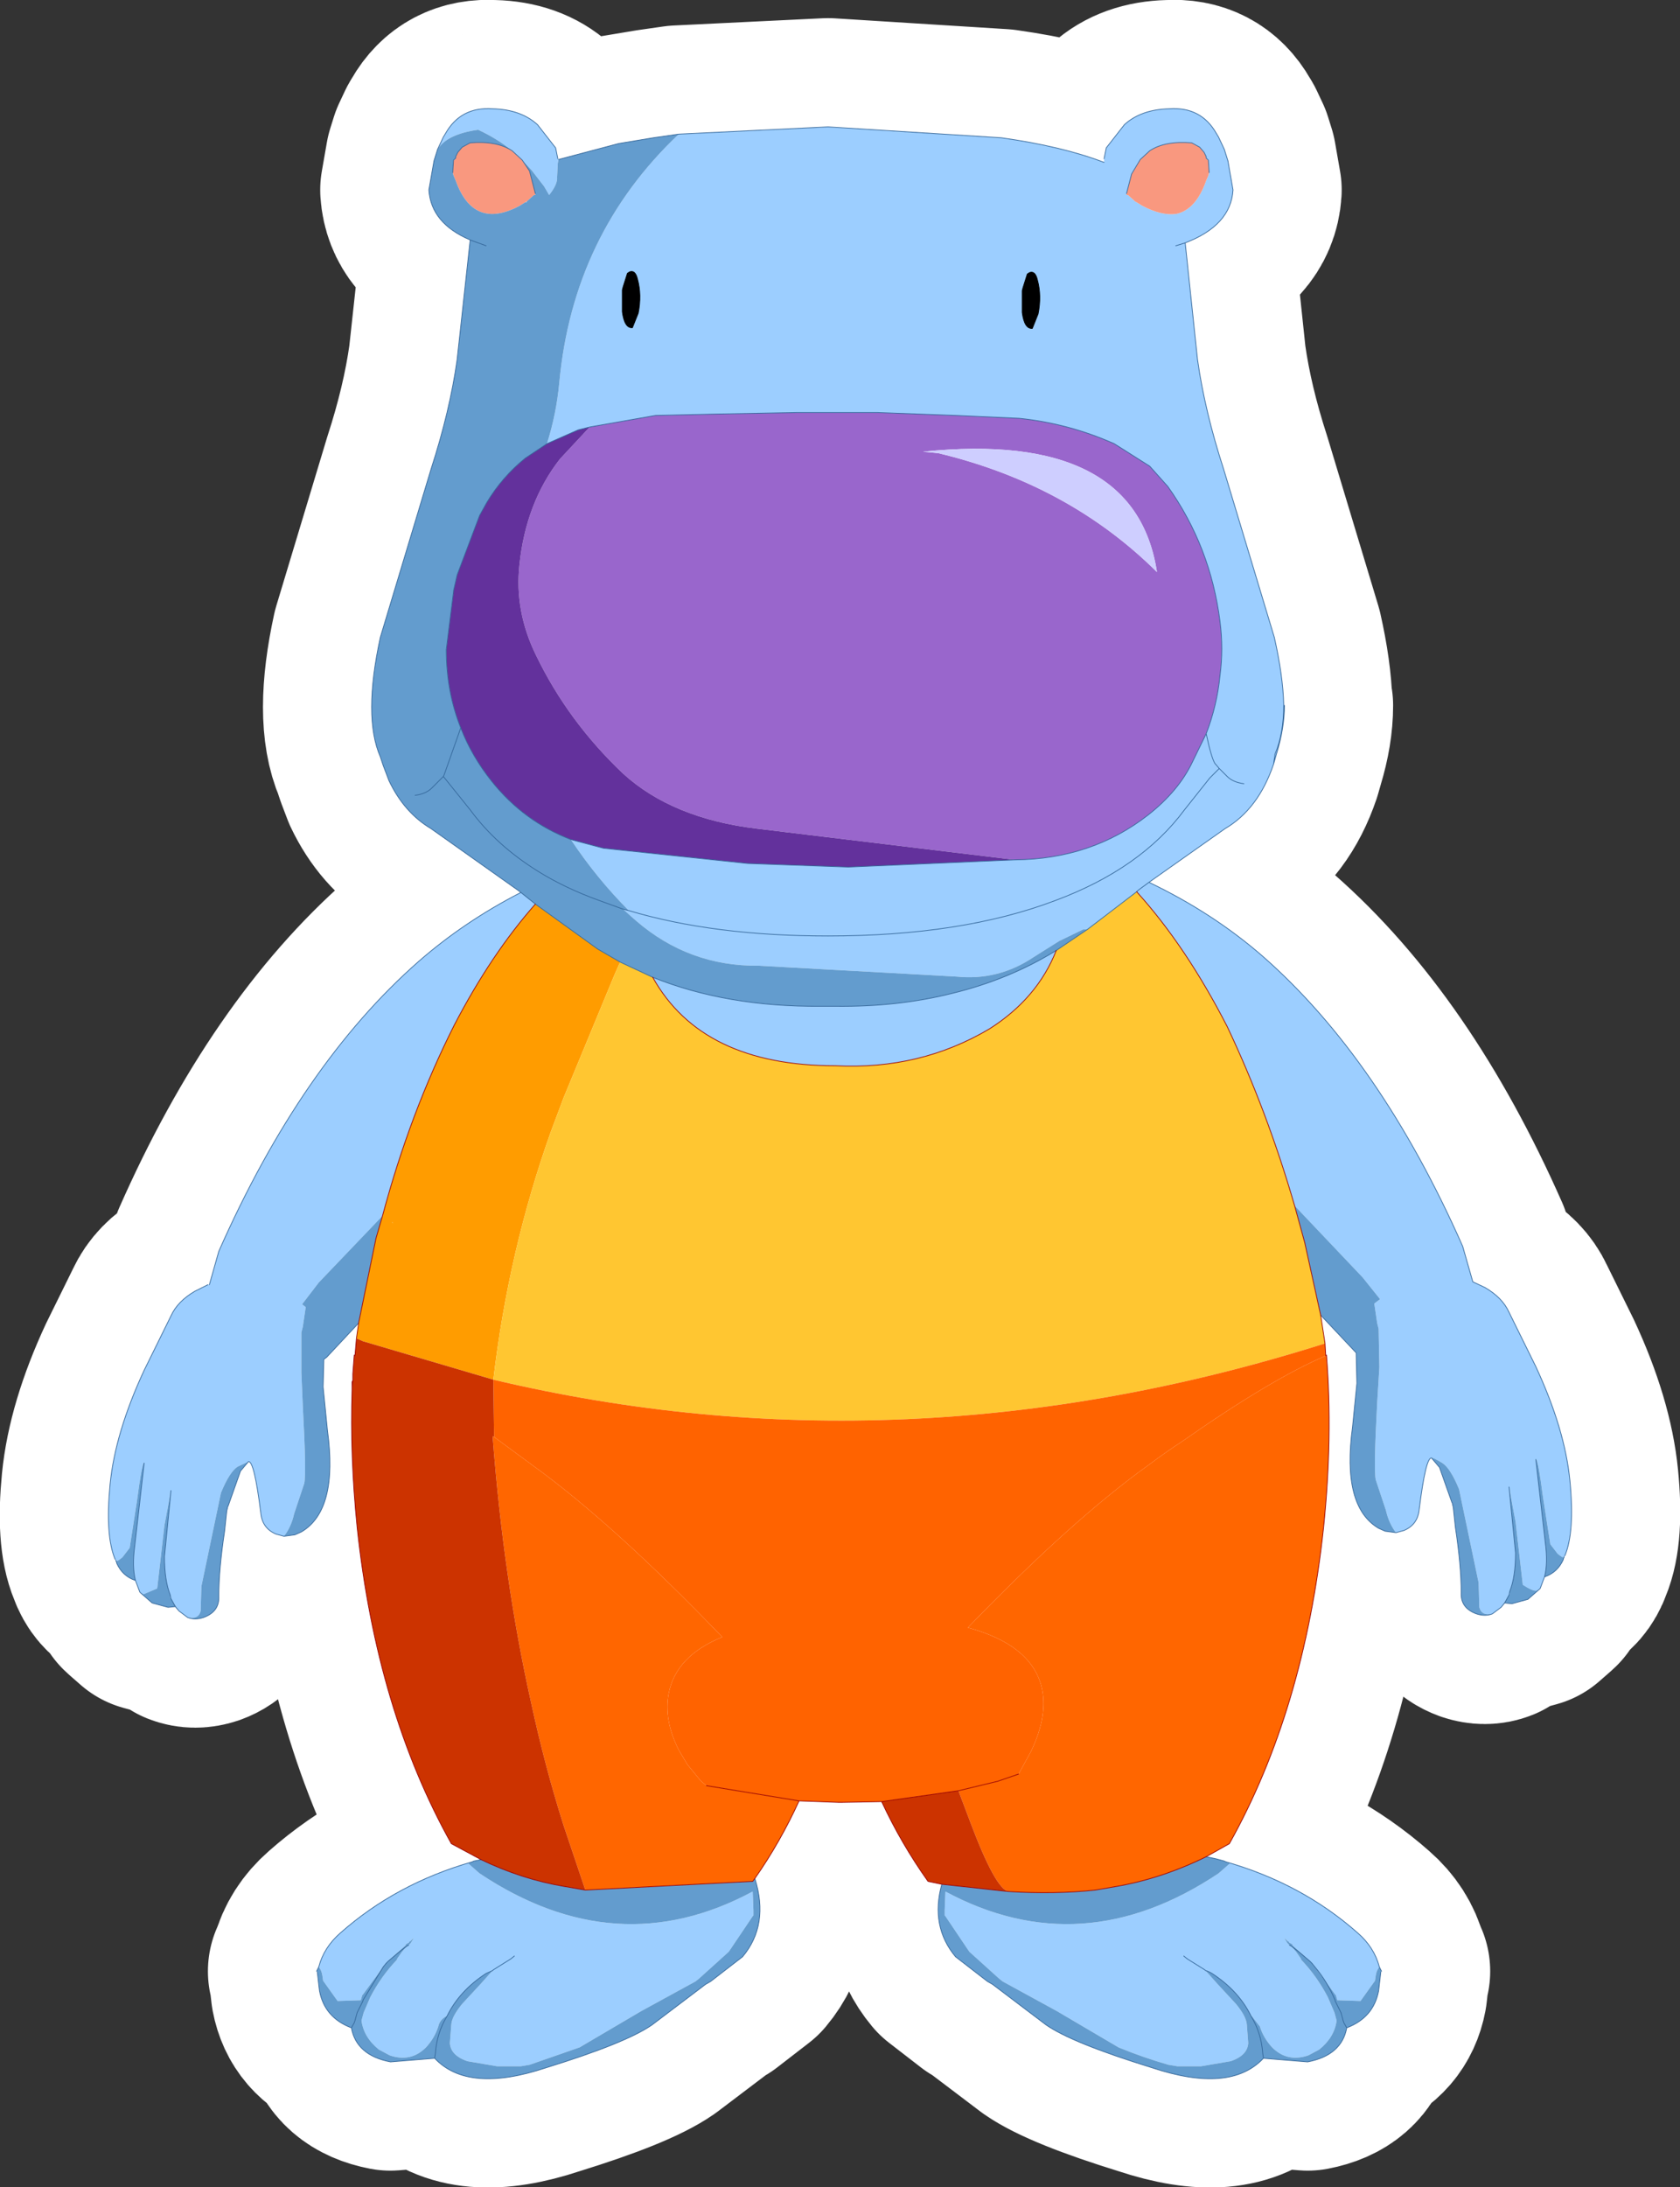
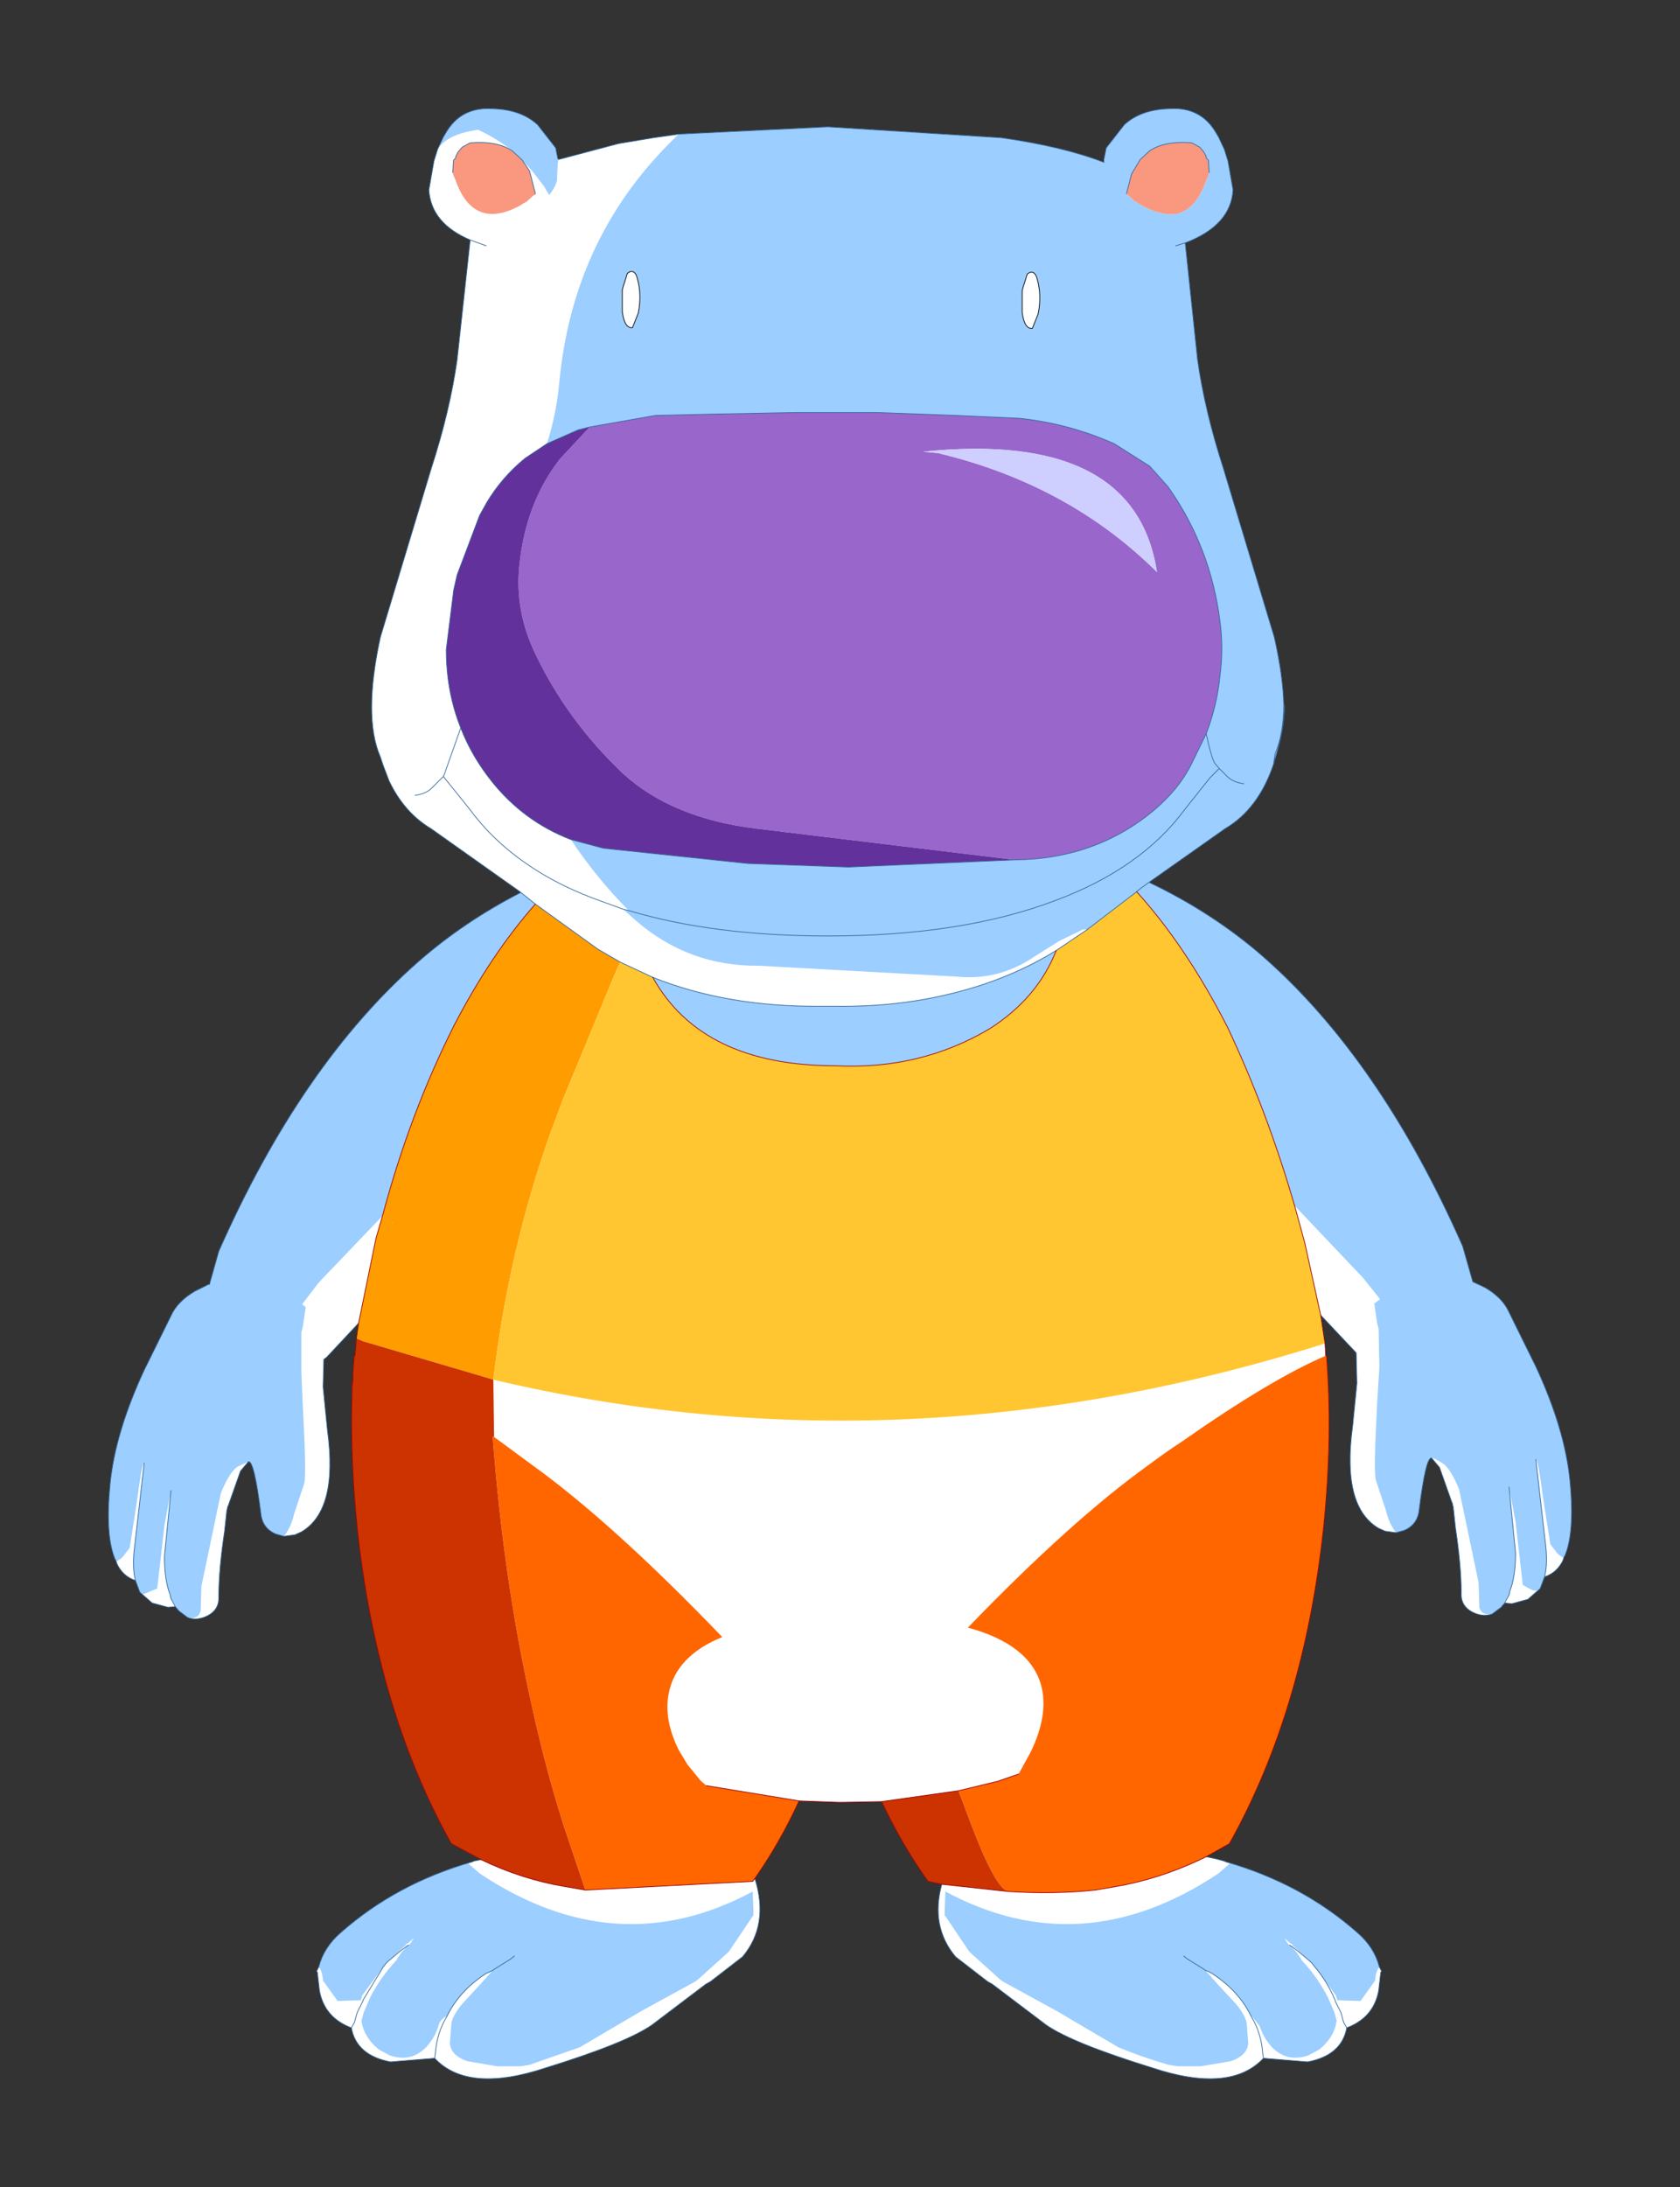
<svg xmlns="http://www.w3.org/2000/svg" height="150.85px" width="115.95px">
  <rect width="100%" height="100%" fill="#333333" stroke="none" />
  <g transform="matrix(1.0, 0.0, 0.0, 1.0, 57.95, 75.4)">
    <path d="M18.25 -64.45 L18.4 -65.2 19.65 -66.8 Q20.8 -67.85 22.75 -67.9 24.95 -68.05 26.0 -66.2 L26.15 -65.95 26.55 -65.1 26.8 -64.3 27.15 -62.3 Q27.0 -59.85 23.85 -58.65 L24.7 -50.6 Q25.2 -47.05 26.5 -43.05 L30.0 -31.45 Q30.6 -28.8 30.65 -26.8 L30.7 -26.75 Q30.7 -25.2 30.15 -23.4 L29.95 -22.7 Q28.9 -19.6 26.6 -18.25 L21.35 -14.55 Q25.75 -12.45 29.2 -9.45 37.3 -2.35 43.0 10.55 L43.7 13.0 44.55 13.4 Q45.75 14.1 46.2 15.1 L48.05 18.85 Q50.05 23.15 50.4 26.7 50.75 30.25 50.05 31.9 L50.0 31.95 50.0 32.0 49.95 32.1 49.95 32.15 Q49.55 33.05 48.65 33.35 L48.35 34.15 48.3 34.2 47.5 34.9 46.4 35.2 45.9 35.15 45.65 35.45 45.05 35.9 Q44.55 36.1 43.95 35.9 42.85 35.5 42.9 34.45 42.9 32.6 42.5 29.95 L42.35 28.55 42.3 28.35 42.3 28.3 42.25 28.2 41.4 25.8 40.85 25.15 Q40.45 25.1 40.0 28.7 39.9 29.75 38.95 30.15 L38.4 30.3 37.65 30.2 37.2 30.0 Q34.65 28.5 35.4 23.0 L35.7 20.0 35.65 17.9 33.2 15.3 33.5 17.25 33.55 18.1 33.6 18.05 Q34.05 23.65 33.4 29.95 32.05 42.55 26.9 51.75 L25.3 52.65 26.0 52.8 26.55 52.95 26.65 53.0 Q31.9 54.5 35.75 57.9 36.9 58.9 37.25 60.25 L37.4 60.55 37.35 60.6 37.2 61.9 Q36.85 63.75 35.0 64.45 34.65 66.35 32.3 66.8 L29.25 66.55 Q26.95 69.0 21.55 67.2 16.05 65.5 14.25 64.25 L10.55 61.45 10.2 61.25 8.0 59.55 Q6.25 57.45 7.05 54.55 L6.1 54.35 Q4.25 51.75 2.9 48.85 L0.2 48.9 -0.1 48.9 -2.8 48.8 Q-4.1 51.65 -5.85 54.15 -4.85 57.35 -6.7 59.55 L-8.9 61.25 -9.25 61.45 -12.95 64.25 Q-14.75 65.5 -20.25 67.2 -25.65 69.0 -27.95 66.55 L-31.0 66.8 Q-33.35 66.35 -33.7 64.45 -35.55 63.75 -35.9 61.9 L-36.05 60.6 -36.1 60.55 -35.95 60.25 Q-35.6 58.9 -34.45 57.9 -30.6 54.5 -25.35 53.0 L-25.25 52.95 -24.75 52.85 -26.8 51.75 Q-31.95 42.55 -33.3 29.95 -33.8 25.0 -33.65 20.45 L-33.65 20.25 -33.65 19.9 -33.6 19.8 -33.6 19.45 -33.6 19.35 -33.5 18.05 -33.45 18.1 -33.35 16.9 -33.2 15.85 -35.4 18.2 -35.6 18.35 -35.65 20.25 -35.35 23.25 Q-34.6 28.75 -37.15 30.25 L-37.6 30.45 -38.35 30.55 -38.9 30.4 Q-39.85 30.0 -39.95 28.95 -40.4 25.35 -40.8 25.4 L-41.35 26.05 -42.2 28.45 -42.25 28.55 -42.25 28.6 -42.3 28.8 -42.45 30.2 Q-42.85 32.85 -42.85 34.7 -42.8 35.75 -43.9 36.15 -44.5 36.35 -45.0 36.15 L-45.6 35.7 -45.85 35.4 -46.35 35.45 -47.45 35.15 -48.25 34.45 -48.3 34.4 -48.6 33.6 Q-49.5 33.3 -49.9 32.4 L-49.9 32.35 -49.95 32.25 -49.95 32.2 -50.0 32.15 Q-50.7 30.5 -50.35 26.95 -50.0 23.4 -48.0 19.1 L-46.15 15.35 Q-45.7 14.35 -44.5 13.65 L-43.6 13.2 -43.5 13.2 -42.85 10.9 Q-37.15 -2.0 -29.05 -9.1 -25.9 -11.85 -22.0 -13.85 L-22.2 -14.0 -28.2 -18.25 Q-30.05 -19.35 -31.1 -21.55 L-31.5 -22.6 -31.7 -23.2 Q-32.9 -25.95 -31.7 -31.45 L-28.2 -43.05 Q-26.9 -47.05 -26.4 -50.6 L-25.5 -58.85 Q-28.2 -60.0 -28.35 -62.3 L-28.0 -64.3 -27.75 -65.1 -27.35 -65.95 -27.2 -66.2 Q-26.15 -68.05 -23.95 -67.9 -22.0 -67.85 -20.85 -66.8 L-19.6 -65.2 -19.45 -64.45 -19.4 -64.4 -15.25 -65.5 -12.85 -65.9 -11.1 -66.15 -0.8 -66.65 11.15 -65.9 Q15.4 -65.3 18.25 -64.2 L18.25 -64.45 M-29.85 58.8 L-30.25 59.1 -30.5 59.3 -31.15 59.85 -31.3 60.0 -31.5 60.25 -32.9 62.55 -32.9 62.6 -33.3 63.4 -33.45 63.95 -33.5 64.1 -33.7 64.45 -33.5 64.1 -33.45 63.95 -33.3 63.4 -32.9 62.6 -32.9 62.55 -31.5 60.25 -31.3 60.0 -31.15 59.85 -30.5 59.3 -30.25 59.1 -29.85 58.8 M-27.95 66.55 L-27.9 66.2 Q-27.8 64.8 -27.1 63.65 -26.25 61.9 -24.4 60.7 L-23.95 60.5 -23.9 60.45 -22.7 59.7 -22.45 59.5 -22.7 59.7 -23.9 60.45 -23.95 60.5 -24.4 60.7 Q-26.25 61.9 -27.1 63.65 -27.8 64.8 -27.9 66.2 L-27.95 66.55 M-24.75 52.85 Q-21.95 54.2 -19.0 54.7 L-17.55 54.95 -6.0 54.35 -5.85 54.15 -6.0 54.35 -17.55 54.95 -19.0 54.7 Q-21.95 54.2 -24.75 52.85 M-46.15 27.4 L-46.6 31.95 Q-46.6 33.6 -46.2 34.6 L-46.15 34.85 -45.85 35.4 -46.15 34.85 -46.2 34.6 Q-46.6 33.6 -46.6 31.95 L-46.15 27.4 M-48.0 25.5 L-48.65 31.2 Q-48.85 32.65 -48.6 33.6 -48.85 32.65 -48.65 31.2 L-48.0 25.5 M-2.8 48.8 L-9.2 47.75 -2.8 48.8 M-33.6 19.8 L-33.65 20.25 -33.6 19.8 M-21.0 -13.05 Q-24.05 -9.6 -26.6 -4.7 -29.65 1.35 -31.55 8.45 L-32.0 10.0 -33.2 15.85 -32.0 10.0 -31.55 8.45 Q-29.65 1.35 -26.6 -4.7 -24.05 -9.6 -21.0 -13.05 L-22.0 -13.85 -21.0 -13.05 -16.7 -9.95 -15.15 -9.05 -12.9 -8.0 -15.15 -9.05 -16.7 -9.95 -21.0 -13.05 M-13.95 -56.15 Q-14.1 -56.8 -14.5 -56.65 L-14.65 -56.55 -14.95 -55.6 -15.0 -55.4 -15.0 -55.35 -15.0 -53.9 Q-14.85 -52.75 -14.3 -52.8 L-13.9 -53.8 Q-13.65 -55.05 -13.95 -56.15 -13.65 -55.05 -13.9 -53.8 L-14.3 -52.8 Q-14.85 -52.75 -15.0 -53.9 L-15.0 -55.35 -15.0 -55.4 -14.95 -55.6 -14.65 -56.55 -14.5 -56.65 Q-14.1 -56.8 -13.95 -56.15 M-24.4 -58.45 L-25.5 -58.85 -24.4 -58.45 M-26.7 -63.55 L-26.65 -64.35 -26.5 -64.5 -26.5 -64.6 -26.35 -64.9 -26.05 -65.25 -25.5 -65.55 Q-23.65 -65.7 -22.6 -65.0 L-21.95 -64.4 -21.9 -64.35 -21.4 -63.6 -21.0 -62.05 -21.4 -63.6 -21.9 -64.35 -21.95 -64.4 -22.6 -65.0 Q-23.65 -65.7 -25.5 -65.55 L-26.05 -65.25 -26.35 -64.9 -26.5 -64.6 -26.5 -64.5 -26.65 -64.35 -26.7 -63.55 M25.3 52.65 Q22.25 54.15 19.1 54.7 L17.65 54.95 Q14.85 55.25 11.65 55.05 L7.05 54.55 11.65 55.05 Q14.85 55.25 17.65 54.95 L19.1 54.7 Q22.25 54.15 25.3 52.65 M23.75 59.5 L24.0 59.7 25.2 60.45 25.25 60.5 Q25.45 60.55 25.7 60.7 27.55 61.9 28.4 63.65 29.1 64.8 29.2 66.2 L29.25 66.55 29.2 66.2 Q29.1 64.8 28.4 63.65 27.55 61.9 25.7 60.7 25.45 60.55 25.25 60.5 L25.2 60.45 24.0 59.7 23.75 59.5 M31.15 58.8 L31.55 59.1 31.8 59.3 32.45 59.85 32.6 60.0 32.8 60.25 Q33.65 61.25 34.2 62.55 L34.2 62.6 34.6 63.4 34.75 63.95 34.8 64.1 35.0 64.45 34.8 64.1 34.75 63.95 34.6 63.4 34.2 62.6 34.2 62.55 Q33.65 61.25 32.8 60.25 L32.6 60.0 32.45 59.85 31.8 59.3 31.55 59.1 31.15 58.8 M2.9 48.85 L8.2 48.1 10.9 47.45 12.35 46.95 10.9 47.45 8.2 48.1 2.9 48.85 M46.2 27.15 L46.65 31.7 Q46.65 33.35 46.25 34.35 L46.2 34.6 45.9 35.15 46.2 34.6 46.25 34.35 Q46.65 33.35 46.65 31.7 L46.2 27.15 M48.05 25.25 L48.7 30.95 Q48.9 32.4 48.65 33.35 48.9 32.4 48.7 30.95 L48.05 25.25 M33.2 15.3 L32.1 10.3 31.4 7.75 Q29.5 1.2 26.75 -4.6 23.9 -10.15 20.5 -13.9 L17.1 -11.3 15.1 -9.95 14.95 -9.85 Q13.65 -6.55 10.35 -4.45 5.55 -1.6 -0.3 -1.9 -9.5 -1.9 -12.9 -8.0 -7.8 -5.95 -1.3 -6.0 L-0.8 -6.0 -0.3 -6.0 Q4.05 -5.95 7.8 -6.9 11.7 -7.85 14.95 -9.85 11.7 -7.85 7.8 -6.9 4.05 -5.95 -0.3 -6.0 L-0.8 -6.0 -1.3 -6.0 Q-7.8 -5.95 -12.9 -8.0 -9.5 -1.9 -0.3 -1.9 5.55 -1.6 10.35 -4.45 13.65 -6.55 14.95 -9.85 L15.1 -9.95 17.1 -11.3 20.5 -13.9 20.6 -14.0 21.35 -14.55 20.6 -14.0 20.5 -13.9 Q23.9 -10.15 26.75 -4.6 29.5 1.2 31.4 7.75 L32.1 10.3 33.2 15.3 M26.2 -22.4 L25.55 -21.75 23.8 -19.55 Q20.8 -15.5 14.9 -13.3 8.45 -10.85 -0.8 -10.85 -8.7 -10.85 -14.55 -12.6 L-14.95 -12.7 -16.6 -13.3 Q-18.95 -14.15 -20.8 -15.3 -23.7 -17.1 -25.5 -19.55 L-27.35 -21.85 -28.15 -21.05 Q-28.55 -20.65 -29.3 -20.55 -28.55 -20.65 -28.15 -21.05 L-27.35 -21.85 -27.3 -21.95 -26.15 -25.2 Q-27.15 -27.7 -27.15 -30.6 L-26.65 -34.6 -26.65 -34.65 -26.4 -35.75 -24.85 -39.85 -24.35 -40.75 Q-23.3 -42.5 -21.7 -43.8 L-20.2 -44.8 -18.05 -45.75 -17.25 -45.95 -12.7 -46.75 -8.3 -46.85 -2.95 -46.95 2.6 -46.95 8.0 -46.75 12.4 -46.55 Q15.8 -46.2 18.95 -44.8 L21.4 -43.25 22.65 -41.85 Q25.6 -37.7 26.25 -32.55 26.5 -30.65 26.25 -28.8 26.05 -26.75 25.3 -24.8 25.65 -23.15 25.9 -22.75 L26.2 -22.4 26.75 -21.85 Q27.15 -21.45 27.9 -21.35 27.15 -21.45 26.75 -21.85 L26.2 -22.4 25.9 -22.75 Q25.65 -23.15 25.3 -24.8 26.05 -26.75 26.25 -28.8 26.5 -30.65 26.25 -32.55 25.6 -37.7 22.65 -41.85 L21.4 -43.25 18.95 -44.8 Q15.8 -46.2 12.4 -46.55 L8.0 -46.75 2.6 -46.95 -2.95 -46.95 -8.3 -46.85 -12.7 -46.75 -17.25 -45.95 -18.05 -45.75 -20.2 -44.8 -21.7 -43.8 Q-23.3 -42.5 -24.35 -40.75 L-24.85 -39.85 -26.4 -35.75 -26.65 -34.65 -26.65 -34.6 -27.15 -30.6 Q-27.15 -27.7 -26.15 -25.2 L-27.3 -21.95 -27.35 -21.85 -25.5 -19.55 Q-23.7 -17.1 -20.8 -15.3 -18.95 -14.15 -16.6 -13.3 L-14.95 -12.7 -14.55 -12.6 Q-8.7 -10.85 -0.8 -10.85 8.45 -10.85 14.9 -13.3 20.8 -15.5 23.8 -19.55 L25.55 -21.75 26.2 -22.4 M29.95 -22.7 L30.05 -23.4 Q30.65 -24.8 30.65 -26.8 30.65 -24.8 30.05 -23.4 L29.95 -22.7 M-26.15 -25.2 Q-25.4 -23.25 -24.0 -21.5 -21.8 -18.75 -18.55 -17.5 L-16.3 -16.9 -6.35 -15.85 0.6 -15.6 12.1 -16.1 Q17.4 -16.15 21.3 -19.2 23.4 -20.85 24.35 -22.85 L25.3 -24.8 24.35 -22.85 Q23.4 -20.85 21.3 -19.2 17.4 -16.15 12.1 -16.1 L0.6 -15.6 -6.35 -15.85 -16.3 -16.9 -18.55 -17.5 Q-21.8 -18.75 -24.0 -21.5 -25.4 -23.25 -26.15 -25.2 M23.2 -58.45 L23.85 -58.65 23.2 -58.45 M13.1 -56.6 L12.95 -56.5 12.65 -55.55 12.6 -55.35 12.6 -55.3 12.6 -53.85 Q12.75 -52.7 13.3 -52.75 L13.7 -53.75 Q13.95 -55.0 13.65 -56.1 13.5 -56.75 13.1 -56.6 13.5 -56.75 13.65 -56.1 13.95 -55.0 13.7 -53.75 L13.3 -52.75 Q12.75 -52.7 12.6 -53.85 L12.6 -55.3 12.6 -55.35 12.65 -55.55 12.95 -56.5 13.1 -56.6 M19.8 -62.05 L20.15 -63.4 20.75 -64.4 21.4 -65.0 Q22.45 -65.7 24.3 -65.55 L24.85 -65.25 25.15 -64.9 25.3 -64.6 25.3 -64.5 25.45 -64.35 25.5 -63.55 25.45 -64.35 25.3 -64.5 25.3 -64.6 25.15 -64.9 24.85 -65.25 24.3 -65.55 Q22.45 -65.7 21.4 -65.0 L20.75 -64.4 20.15 -63.4 19.8 -62.05" fill="#ffffff" fill-rule="evenodd" stroke="none" />
-     <path d="M18.25 -64.45 L18.4 -65.2 19.65 -66.8 Q20.8 -67.85 22.75 -67.9 24.95 -68.05 26.0 -66.2 L26.15 -65.95 26.55 -65.1 26.8 -64.3 27.15 -62.3 Q27.0 -59.85 23.85 -58.65 L24.7 -50.6 Q25.2 -47.05 26.5 -43.05 L30.0 -31.45 Q30.6 -28.8 30.65 -26.8 30.65 -24.8 30.05 -23.4 L29.95 -22.7 Q28.9 -19.6 26.6 -18.25 L21.35 -14.55 Q25.75 -12.45 29.2 -9.45 37.3 -2.35 43.0 10.55 L43.7 13.0 44.55 13.4 Q45.75 14.1 46.2 15.1 L48.05 18.85 Q50.05 23.15 50.4 26.7 50.75 30.25 50.05 31.9 M30.7 -26.75 Q30.7 -25.2 30.15 -23.4 L29.95 -22.7 M50.0 31.95 L50.0 32.0 49.95 32.1 49.95 32.15 Q49.55 33.05 48.65 33.35 L48.35 34.15 48.3 34.2 47.5 34.9 46.4 35.2 45.9 35.15 45.65 35.45 45.05 35.9 Q44.55 36.1 43.95 35.9 42.85 35.5 42.9 34.45 42.9 32.6 42.5 29.95 L42.35 28.55 42.3 28.35 42.3 28.3 42.25 28.2 41.4 25.8 40.85 25.15 Q40.45 25.1 40.0 28.7 39.9 29.75 38.95 30.15 L38.4 30.3 37.65 30.2 37.2 30.0 Q34.65 28.5 35.4 23.0 L35.7 20.0 35.65 17.9 33.2 15.3 33.5 17.25 33.55 18.1 M33.6 18.05 Q34.05 23.65 33.4 29.95 32.05 42.55 26.9 51.75 L25.3 52.65 26.0 52.8 26.55 52.95 26.65 53.0 Q31.9 54.5 35.75 57.9 36.9 58.9 37.25 60.25 L37.4 60.55 M37.35 60.6 L37.2 61.9 Q36.85 63.75 35.0 64.45 34.65 66.35 32.3 66.8 L29.25 66.55 Q26.95 69.0 21.55 67.2 16.05 65.5 14.25 64.25 L10.55 61.45 10.2 61.25 8.0 59.55 Q6.25 57.45 7.05 54.55 L6.1 54.35 Q4.25 51.75 2.9 48.85 L0.2 48.9 -0.1 48.9 -2.8 48.8 Q-4.1 51.65 -5.85 54.15 -4.85 57.35 -6.7 59.55 L-8.9 61.25 -9.25 61.45 -12.95 64.25 Q-14.75 65.5 -20.25 67.2 -25.65 69.0 -27.95 66.55 L-31.0 66.8 Q-33.35 66.35 -33.7 64.45 -35.55 63.75 -35.9 61.9 L-36.05 60.6 M-36.1 60.55 L-35.95 60.25 Q-35.6 58.9 -34.45 57.9 -30.6 54.5 -25.35 53.0 L-25.25 52.95 -24.75 52.85 -26.8 51.75 Q-31.95 42.55 -33.3 29.95 -33.8 25.0 -33.65 20.45 L-33.65 20.25 -33.65 19.9 -33.6 19.8 -33.6 19.45 -33.6 19.35 -33.5 18.05 M-33.45 18.1 L-33.35 16.9 -33.2 15.85 -35.4 18.2 -35.6 18.35 -35.65 20.25 -35.35 23.25 Q-34.6 28.75 -37.15 30.25 L-37.6 30.45 -38.35 30.55 -38.9 30.4 Q-39.85 30.0 -39.95 28.95 -40.4 25.35 -40.8 25.4 L-41.35 26.05 -42.2 28.45 -42.25 28.55 -42.25 28.6 -42.3 28.8 -42.45 30.2 Q-42.85 32.85 -42.85 34.7 -42.8 35.75 -43.9 36.15 -44.5 36.35 -45.0 36.15 L-45.6 35.7 -45.85 35.4 -46.35 35.45 -47.45 35.15 -48.25 34.45 -48.3 34.4 -48.6 33.6 Q-49.5 33.3 -49.9 32.4 L-49.9 32.35 -49.95 32.25 -49.95 32.2 M-50.0 32.15 Q-50.7 30.5 -50.35 26.95 -50.0 23.4 -48.0 19.1 L-46.15 15.35 Q-45.7 14.35 -44.5 13.65 L-43.6 13.2 M-43.5 13.2 L-42.85 10.9 Q-37.15 -2.0 -29.05 -9.1 -25.9 -11.85 -22.0 -13.85 L-22.2 -14.0 -28.2 -18.25 Q-30.05 -19.35 -31.1 -21.55 L-31.5 -22.6 -31.7 -23.2 Q-32.9 -25.95 -31.7 -31.45 L-28.2 -43.05 Q-26.9 -47.05 -26.4 -50.6 L-25.5 -58.85 Q-28.2 -60.0 -28.35 -62.3 L-28.0 -64.3 -27.75 -65.1 -27.35 -65.95 -27.2 -66.2 Q-26.15 -68.05 -23.95 -67.9 -22.0 -67.85 -20.85 -66.8 L-19.6 -65.2 -19.45 -64.45 M-19.4 -64.4 L-15.25 -65.5 -12.85 -65.9 -11.1 -66.15 -0.8 -66.65 11.15 -65.9 Q15.4 -65.3 18.25 -64.2 M25.5 -63.55 L25.45 -64.35 25.3 -64.5 25.3 -64.6 25.15 -64.9 24.85 -65.25 24.3 -65.55 Q22.45 -65.7 21.4 -65.0 L20.75 -64.4 20.15 -63.4 19.8 -62.05 M13.1 -56.6 Q13.5 -56.75 13.65 -56.1 13.95 -55.0 13.7 -53.75 L13.3 -52.75 Q12.75 -52.7 12.6 -53.85 L12.6 -55.3 12.6 -55.35 12.65 -55.55 12.95 -56.5 13.1 -56.6 M23.85 -58.65 L23.2 -58.45 M-29.3 -20.55 Q-28.55 -20.65 -28.15 -21.05 L-27.35 -21.85 -27.3 -21.95 -26.15 -25.2 Q-27.15 -27.7 -27.15 -30.6 L-26.65 -34.6 -26.65 -34.65 -26.4 -35.75 -24.85 -39.85 -24.35 -40.75 Q-23.3 -42.5 -21.7 -43.8 L-20.2 -44.8 -18.05 -45.75 -17.25 -45.95 -12.7 -46.75 -8.3 -46.85 -2.95 -46.95 2.6 -46.95 8.0 -46.75 12.4 -46.55 Q15.8 -46.2 18.95 -44.8 L21.4 -43.25 22.65 -41.85 Q25.6 -37.7 26.25 -32.55 26.5 -30.65 26.25 -28.8 26.05 -26.75 25.3 -24.8 25.65 -23.15 25.9 -22.75 L26.2 -22.4 26.75 -21.85 Q27.15 -21.45 27.9 -21.35 M25.3 -24.8 L24.35 -22.85 Q23.4 -20.85 21.3 -19.2 17.4 -16.15 12.1 -16.1 L0.6 -15.6 -6.35 -15.85 -16.3 -16.9 -18.55 -17.5 Q-21.8 -18.75 -24.0 -21.5 -25.4 -23.25 -26.15 -25.2 M14.95 -9.85 Q11.7 -7.85 7.8 -6.9 4.05 -5.95 -0.3 -6.0 L-0.8 -6.0 -1.3 -6.0 Q-7.8 -5.95 -12.9 -8.0 -9.5 -1.9 -0.3 -1.9 5.55 -1.6 10.35 -4.45 13.65 -6.55 14.95 -9.85 L15.1 -9.95 17.1 -11.3 20.5 -13.9 20.6 -14.0 21.35 -14.55 M-27.35 -21.85 L-25.5 -19.55 Q-23.7 -17.1 -20.8 -15.3 -18.95 -14.15 -16.6 -13.3 L-14.95 -12.7 -14.55 -12.6 Q-8.7 -10.85 -0.8 -10.85 8.45 -10.85 14.9 -13.3 20.8 -15.5 23.8 -19.55 L25.55 -21.75 26.2 -22.4 M20.5 -13.9 Q23.9 -10.15 26.75 -4.6 29.5 1.2 31.4 7.75 L32.1 10.3 33.2 15.3 M48.65 33.35 Q48.9 32.4 48.7 30.95 L48.05 25.25 M45.9 35.15 L46.2 34.6 46.25 34.35 Q46.65 33.35 46.65 31.7 L46.2 27.15 M12.35 46.95 L10.9 47.45 8.2 48.1 2.9 48.85 M35.0 64.45 L34.8 64.1 34.75 63.95 34.6 63.4 34.2 62.6 34.2 62.55 Q33.65 61.25 32.8 60.25 L32.6 60.0 32.45 59.85 31.8 59.3 31.55 59.1 31.15 58.8 M29.25 66.55 L29.2 66.2 Q29.1 64.8 28.4 63.65 27.55 61.9 25.7 60.7 25.45 60.55 25.25 60.5 L25.2 60.45 24.0 59.7 23.75 59.5 M7.05 54.55 L11.65 55.05 Q14.85 55.25 17.65 54.95 L19.1 54.7 Q22.25 54.15 25.3 52.65 M-21.0 -62.05 L-21.4 -63.6 -21.9 -64.35 -21.95 -64.4 -22.6 -65.0 Q-23.65 -65.7 -25.5 -65.55 L-26.05 -65.25 -26.35 -64.9 -26.5 -64.6 -26.5 -64.5 -26.65 -64.35 -26.7 -63.55 M-25.5 -58.85 L-24.4 -58.45 M-13.95 -56.15 Q-13.65 -55.05 -13.9 -53.8 L-14.3 -52.8 Q-14.85 -52.75 -15.0 -53.9 L-15.0 -55.35 -15.0 -55.4 -14.95 -55.6 -14.65 -56.55 -14.5 -56.65 Q-14.1 -56.8 -13.95 -56.15 M-22.0 -13.85 L-21.0 -13.05 -16.7 -9.95 -15.15 -9.05 -12.9 -8.0 M-33.2 15.85 L-32.0 10.0 -31.55 8.45 Q-29.65 1.35 -26.6 -4.7 -24.05 -9.6 -21.0 -13.05 M-33.65 20.25 L-33.6 19.8 M-9.2 47.75 L-2.8 48.8 M-48.6 33.6 Q-48.85 32.65 -48.65 31.2 L-48.0 25.5 M-45.85 35.4 L-46.15 34.85 -46.2 34.6 Q-46.6 33.6 -46.6 31.95 L-46.15 27.4 M-5.85 54.15 L-6.0 54.35 -17.55 54.95 -19.0 54.7 Q-21.95 54.2 -24.75 52.85 M-22.45 59.5 L-22.7 59.7 -23.9 60.45 -23.95 60.5 -24.4 60.7 Q-26.25 61.9 -27.1 63.65 -27.8 64.8 -27.9 66.2 L-27.95 66.55 M-33.7 64.45 L-33.5 64.1 -33.45 63.95 -33.3 63.4 -32.9 62.6 -32.9 62.55 -31.5 60.25 -31.3 60.0 -31.15 59.85 -30.5 59.3 -30.25 59.1 -29.85 58.8" fill="none" stroke="#ffffff" stroke-linecap="round" stroke-linejoin="round" stroke-width="15.0" />
    <path d="M19.8 -62.05 L19.8 -61.95 19.9 -61.95 20.4 -61.5 20.5 -61.45 20.9 -61.2 Q22.25 -60.5 23.25 -60.65 24.6 -60.95 25.3 -62.95 L25.45 -63.3 25.5 -63.5 25.5 -63.55 25.45 -64.35 25.4 -64.35 25.3 -64.5 25.3 -64.6 25.15 -64.9 24.85 -65.25 24.3 -65.55 Q22.45 -65.7 21.4 -65.0 L20.75 -64.4 20.15 -63.4 19.8 -62.05 M18.25 -64.45 L18.4 -65.2 19.65 -66.8 Q20.8 -67.85 22.75 -67.9 24.95 -68.05 26.0 -66.2 L26.15 -65.95 26.55 -65.1 26.8 -64.3 27.15 -62.3 Q27.0 -59.85 23.85 -58.65 L24.7 -50.6 Q25.2 -47.05 26.5 -43.05 L30.0 -31.45 Q30.6 -28.8 30.65 -26.8 L30.7 -26.75 Q30.7 -25.2 30.15 -23.4 L29.95 -22.7 Q28.9 -19.6 26.6 -18.25 L21.35 -14.55 Q25.75 -12.45 29.2 -9.45 37.3 -2.35 43.0 10.55 L43.7 13.0 44.55 13.4 Q45.75 14.1 46.2 15.1 L48.05 18.85 Q50.05 23.15 50.4 26.7 50.75 30.25 50.05 31.9 L50.0 31.95 50.0 32.0 Q49.9 32.05 49.55 31.75 L49.05 31.1 48.55 27.9 Q48.2 25.2 48.05 25.25 L48.7 30.95 Q48.9 32.4 48.65 33.35 L48.35 34.15 48.3 34.2 48.1 34.3 Q47.85 34.35 47.15 33.9 L46.65 29.55 46.2 27.15 46.65 31.7 Q46.65 33.35 46.25 34.35 L46.25 34.55 46.2 34.6 45.85 35.15 45.65 35.45 45.05 35.9 Q44.3 36.05 44.15 35.45 L44.1 33.75 42.75 27.3 Q42.15 25.85 41.6 25.5 40.95 25.1 40.85 25.15 40.45 25.1 40.0 28.7 39.9 29.75 38.95 30.15 L38.4 30.3 Q37.9 29.65 37.7 28.75 L37.0 26.65 Q36.85 25.95 37.1 21.35 L37.25 18.9 37.2 16.25 37.1 15.85 36.9 14.5 37.3 14.2 36.1 12.7 31.4 7.75 Q29.5 1.2 26.75 -4.6 23.9 -10.15 20.5 -13.9 L17.1 -11.3 16.8 -11.3 15.15 -10.5 13.4 -9.4 Q10.95 -7.75 8.05 -8.05 L-5.6 -8.8 Q-10.4 -8.75 -14.05 -11.9 L-14.45 -12.25 -14.5 -12.3 -14.95 -12.7 -14.55 -12.6 Q-16.75 -14.8 -18.55 -17.5 L-16.3 -16.9 -6.35 -15.85 0.6 -15.6 12.1 -16.1 Q17.4 -16.15 21.3 -19.2 23.4 -20.85 24.35 -22.85 L25.3 -24.8 Q26.05 -26.75 26.25 -28.8 26.5 -30.65 26.25 -32.55 25.6 -37.7 22.65 -41.85 L21.4 -43.25 18.95 -44.8 Q15.8 -46.2 12.4 -46.55 L8.0 -46.75 2.6 -46.95 -2.95 -46.95 -8.3 -46.85 -12.7 -46.75 -17.25 -45.95 -18.05 -45.75 -20.2 -44.8 Q-19.55 -46.85 -19.35 -49.0 -18.4 -59.25 -11.1 -66.15 L-0.8 -66.65 11.15 -65.9 Q15.4 -65.3 18.25 -64.2 L18.25 -64.45 M26.65 53.0 Q31.9 54.5 35.75 57.9 36.9 58.9 37.25 60.25 37.05 60.5 37.0 60.85 L36.95 61.2 35.95 62.6 34.45 62.55 34.35 62.55 34.25 62.2 34.2 62.15 32.8 60.25 32.6 60.0 32.45 59.85 31.3 58.8 31.25 58.75 31.25 58.7 31.0 58.55 31.0 58.5 30.95 58.5 30.75 58.3 30.7 58.3 30.75 58.35 30.9 58.6 30.95 58.65 31.05 58.75 31.05 58.8 31.15 58.8 31.5 59.2 31.85 59.7 31.85 59.75 Q32.95 60.9 33.7 62.35 L34.15 63.4 34.3 63.95 Q34.15 65.1 33.1 65.95 L32.35 66.35 Q30.9 66.85 29.85 65.8 29.25 65.15 29.0 64.35 L28.45 63.65 28.4 63.65 Q27.55 61.9 25.7 60.7 25.45 60.55 25.25 60.5 L26.1 61.45 27.35 62.8 Q28.05 63.65 28.1 64.2 L28.2 65.5 Q28.15 66.35 27.0 66.75 L24.95 67.1 23.3 67.1 22.7 67.0 Q20.95 66.5 19.25 65.8 L15.0 63.3 11.25 61.25 11.0 61.05 8.95 59.2 7.3 56.75 7.25 56.7 7.25 56.35 7.3 55.05 Q16.7 60.1 26.15 53.8 L26.95 53.1 26.65 53.0 M-35.95 60.25 Q-35.6 58.9 -34.45 57.9 -30.6 54.5 -25.35 53.0 L-25.65 53.1 -24.85 53.8 Q-15.4 60.1 -6.0 55.05 L-5.95 56.35 -5.95 56.7 -6.0 56.75 -7.65 59.2 -9.7 61.05 -9.95 61.25 -13.7 63.3 -17.95 65.8 -21.4 67.0 -22.0 67.1 -23.65 67.1 -25.7 66.75 Q-26.85 66.35 -26.9 65.5 L-26.8 64.2 Q-26.75 63.65 -26.05 62.8 L-24.8 61.45 -23.95 60.5 -24.4 60.7 Q-26.25 61.9 -27.1 63.65 L-27.15 63.65 Q-27.6 63.9 -27.7 64.35 -27.95 65.15 -28.55 65.8 -29.6 66.85 -31.05 66.35 L-31.8 65.95 Q-32.85 65.1 -33.0 63.95 L-32.85 63.4 -32.4 62.35 Q-31.65 60.9 -30.55 59.75 L-30.55 59.7 -30.2 59.2 -29.85 58.8 -29.75 58.8 -29.75 58.75 -29.65 58.65 -29.6 58.6 -29.45 58.35 -29.4 58.3 -29.45 58.3 -29.65 58.5 -29.7 58.5 -29.7 58.55 -29.95 58.7 -29.95 58.75 -30.0 58.8 -31.15 59.85 -31.3 60.0 -31.5 60.25 -32.9 62.15 -32.95 62.2 -33.05 62.55 -33.15 62.55 -34.65 62.6 -35.65 61.2 -35.7 60.85 Q-35.75 60.5 -35.95 60.25 M-38.35 30.55 L-38.9 30.4 Q-39.85 30.0 -39.95 28.95 -40.4 25.35 -40.8 25.4 L-41.55 25.75 Q-42.1 26.1 -42.7 27.55 L-44.05 34.0 -44.1 35.7 Q-44.25 36.3 -45.0 36.15 L-45.6 35.7 -45.8 35.4 -46.15 34.85 -46.2 34.8 -46.2 34.6 -46.15 34.85 -46.2 34.6 Q-46.6 33.6 -46.6 31.95 L-46.15 27.4 -46.6 29.8 -47.1 34.15 -48.05 34.55 -48.25 34.45 -48.3 34.4 -48.6 33.6 Q-48.85 32.65 -48.65 31.2 L-48.0 25.5 Q-48.15 25.45 -48.5 28.15 L-49.0 31.35 -49.5 32.0 Q-49.85 32.3 -49.95 32.25 L-49.95 32.2 -50.0 32.15 Q-50.7 30.5 -50.35 26.95 -50.0 23.4 -48.0 19.1 L-46.15 15.35 Q-45.7 14.35 -44.5 13.65 L-43.6 13.2 -43.5 13.2 -42.85 10.9 Q-37.15 -2.0 -29.05 -9.1 -25.9 -11.85 -22.0 -13.85 L-21.0 -13.05 Q-24.05 -9.6 -26.6 -4.7 -29.65 1.35 -31.55 8.45 L-35.95 13.05 -37.1 14.55 -36.85 14.75 -37.05 16.1 -37.15 16.5 -37.15 19.25 -37.05 21.6 Q-36.8 26.2 -36.95 26.9 L-37.65 29.0 Q-37.85 29.9 -38.35 30.55 M-27.75 -65.1 L-27.35 -65.95 -27.2 -66.2 Q-26.15 -68.05 -23.95 -67.9 -22.0 -67.85 -20.85 -66.8 L-19.6 -65.2 -19.45 -64.45 -19.4 -64.4 -19.45 -64.15 -19.5 -63.2 Q-19.45 -62.7 -20.05 -61.95 L-20.4 -62.55 -21.25 -63.65 -21.9 -64.35 -21.95 -64.4 -22.6 -65.0 Q-23.65 -65.85 -24.95 -66.45 -27.1 -66.15 -27.75 -65.1 M13.65 -56.1 Q13.5 -56.75 13.1 -56.6 L12.95 -56.5 12.65 -55.55 12.6 -55.35 12.6 -55.3 12.6 -53.85 Q12.75 -52.7 13.3 -52.75 L13.7 -53.75 Q13.95 -55.0 13.65 -56.1 M23.2 -58.45 L23.85 -58.65 23.2 -58.45 M25.3 -64.5 L25.45 -64.35 25.3 -64.5 M27.9 -21.35 Q27.15 -21.45 26.75 -21.85 L26.2 -22.4 25.9 -22.75 Q25.65 -23.15 25.3 -24.8 25.65 -23.15 25.9 -22.75 L26.2 -22.4 26.75 -21.85 Q27.15 -21.45 27.9 -21.35 M14.95 -9.85 Q13.65 -6.55 10.35 -4.45 5.55 -1.6 -0.3 -1.9 -9.5 -1.9 -12.9 -8.0 -7.8 -5.95 -1.3 -6.0 L-0.8 -6.0 -0.3 -6.0 Q4.05 -5.95 7.8 -6.9 11.7 -7.85 14.95 -9.85 M21.35 -14.55 L20.6 -14.0 20.5 -13.9 20.6 -14.0 21.35 -14.55 M29.95 -22.7 L30.05 -23.4 Q30.65 -24.8 30.65 -26.8 30.65 -24.8 30.05 -23.4 L29.95 -22.7 M26.2 -22.4 L25.55 -21.75 23.8 -19.55 Q20.8 -15.5 14.9 -13.3 8.45 -10.85 -0.8 -10.85 -8.7 -10.85 -14.55 -12.6 -8.7 -10.85 -0.8 -10.85 8.45 -10.85 14.9 -13.3 20.8 -15.5 23.8 -19.55 L25.55 -21.75 26.2 -22.4 M46.25 34.35 L46.2 34.6 46.25 34.35 M23.75 59.5 L24.0 59.7 25.2 60.45 25.25 60.5 25.2 60.45 24.0 59.7 23.75 59.5 M-26.5 -64.5 L-26.6 -64.35 -26.65 -64.35 -26.5 -64.5 M-21.7 -61.45 L-21.6 -61.5 -21.6 -61.45 -21.7 -61.45 M-13.95 -56.15 Q-14.1 -56.8 -14.5 -56.65 L-14.65 -56.55 -14.95 -55.6 -15.0 -55.4 -15.0 -55.35 -15.0 -53.9 Q-14.85 -52.75 -14.3 -52.8 L-13.9 -53.8 Q-13.65 -55.05 -13.95 -56.15 M-22.45 59.5 L-22.7 59.7 -23.9 60.45 -23.95 60.5 -23.9 60.45 -22.7 59.7 -22.45 59.5" fill="#9cceff" fill-rule="evenodd" stroke="none" />
    <path d="M25.5 -63.5 L25.45 -63.3 25.3 -62.95 Q24.6 -60.95 23.25 -60.65 22.25 -60.5 20.9 -61.2 L20.5 -61.45 20.4 -61.5 19.9 -61.95 19.8 -61.95 19.8 -62.05 20.15 -63.4 20.75 -64.4 21.4 -65.0 Q22.45 -65.7 24.3 -65.55 L24.85 -65.25 25.15 -64.9 25.3 -64.6 25.3 -64.5 25.4 -64.35 25.45 -64.35 25.5 -63.55 25.5 -63.5 M-26.5 -64.5 L-26.5 -64.6 -26.35 -64.9 -26.05 -65.25 -25.5 -65.55 Q-23.65 -65.7 -22.6 -65.0 L-21.95 -64.4 -21.9 -64.35 -21.4 -63.6 -21.0 -62.05 -21.0 -61.95 -21.1 -61.95 -21.6 -61.5 -21.7 -61.45 -22.1 -61.2 Q-23.7 -60.35 -24.8 -60.8 -25.9 -61.25 -26.5 -62.95 L-26.65 -63.3 -26.7 -63.5 -26.7 -63.55 -26.65 -64.35 -26.6 -64.35 -26.5 -64.5" fill="#f9987f" fill-rule="evenodd" stroke="none" />
-     <path d="M50.0 32.0 L49.95 32.1 49.95 32.15 Q49.55 33.05 48.65 33.35 48.9 32.4 48.7 30.95 L48.05 25.25 Q48.2 25.2 48.55 27.9 L49.05 31.1 49.55 31.75 Q49.9 32.05 50.0 32.0 M48.3 34.2 L47.5 34.9 46.4 35.2 45.9 35.15 45.65 35.45 45.85 35.15 46.2 34.6 45.9 35.15 46.2 34.6 46.25 34.55 46.25 34.35 Q46.65 33.35 46.65 31.7 L46.2 27.15 46.65 29.55 47.15 33.9 Q47.85 34.35 48.1 34.3 L48.3 34.2 M45.05 35.9 Q44.55 36.1 43.95 35.9 42.85 35.5 42.9 34.45 42.9 32.6 42.5 29.95 L42.35 28.55 42.3 28.35 42.3 28.3 42.25 28.2 41.4 25.8 40.85 25.15 Q40.95 25.1 41.6 25.5 42.15 25.85 42.75 27.3 L44.1 33.75 44.15 35.45 Q44.3 36.05 45.05 35.9 M38.4 30.3 L37.65 30.2 37.2 30.0 Q34.65 28.5 35.4 23.0 L35.7 20.0 35.65 17.9 33.2 15.3 32.1 10.3 31.4 7.75 36.1 12.7 37.3 14.2 36.9 14.5 37.1 15.85 37.2 16.25 37.25 18.9 37.1 21.35 Q36.85 25.95 37.0 26.65 L37.7 28.75 Q37.9 29.65 38.4 30.3 M25.3 52.65 L26.0 52.8 26.55 52.95 26.65 53.0 26.95 53.1 26.15 53.8 Q16.7 60.1 7.3 55.05 L7.25 56.35 7.25 56.7 7.3 56.75 8.95 59.2 11.0 61.05 11.25 61.25 15.0 63.3 19.25 65.8 Q20.95 66.5 22.7 67.0 L23.3 67.1 24.95 67.1 27.0 66.75 Q28.15 66.35 28.2 65.5 L28.1 64.2 Q28.05 63.65 27.35 62.8 L26.1 61.45 25.25 60.5 Q25.45 60.55 25.7 60.7 27.55 61.9 28.4 63.65 L28.45 63.65 29.0 64.35 Q29.25 65.15 29.85 65.8 30.9 66.85 32.35 66.35 L33.1 65.95 Q34.15 65.1 34.3 63.95 L34.15 63.4 33.7 62.35 Q32.95 60.9 31.85 59.75 L31.85 59.7 31.5 59.2 31.15 58.8 31.05 58.75 31.15 58.8 31.55 59.1 31.8 59.3 32.45 59.85 32.6 60.0 32.8 60.25 34.2 62.15 34.25 62.2 34.35 62.55 34.45 62.55 35.95 62.6 36.95 61.2 37.0 60.85 Q37.05 60.5 37.25 60.25 L37.4 60.55 37.35 60.6 37.2 61.9 Q36.85 63.75 35.0 64.45 34.65 66.35 32.3 66.8 L29.25 66.55 Q26.95 69.0 21.55 67.2 16.05 65.5 14.25 64.25 L10.55 61.45 10.2 61.25 8.0 59.55 Q6.25 57.45 7.05 54.55 L11.65 55.05 Q14.85 55.25 17.65 54.95 L19.1 54.7 Q22.25 54.15 25.3 52.65 M-5.85 54.15 Q-4.85 57.35 -6.7 59.55 L-8.9 61.25 -9.25 61.45 -12.95 64.25 Q-14.75 65.5 -20.25 67.2 -25.65 69.0 -27.95 66.55 L-31.0 66.8 Q-33.35 66.35 -33.7 64.45 -35.55 63.75 -35.9 61.9 L-36.05 60.6 -36.1 60.55 -35.95 60.25 Q-35.75 60.5 -35.7 60.85 L-35.65 61.2 -34.65 62.6 -33.15 62.55 -33.05 62.55 -32.95 62.2 -32.9 62.15 -31.5 60.25 -31.3 60.0 -31.15 59.85 -30.0 58.8 -29.95 58.75 -29.95 58.7 -29.7 58.55 -29.7 58.5 -29.65 58.5 -29.45 58.3 -29.4 58.3 -29.45 58.35 -29.6 58.6 -29.65 58.65 -29.75 58.75 -29.75 58.8 -29.85 58.8 -30.2 59.2 -30.55 59.7 -30.55 59.75 Q-31.65 60.9 -32.4 62.35 L-32.85 63.4 -33.0 63.95 Q-32.85 65.1 -31.8 65.95 L-31.05 66.35 Q-29.6 66.85 -28.55 65.8 -27.95 65.15 -27.7 64.35 -27.6 63.9 -27.15 63.65 L-27.1 63.65 Q-26.25 61.9 -24.4 60.7 L-23.95 60.5 -24.8 61.45 -26.05 62.8 Q-26.75 63.65 -26.8 64.2 L-26.9 65.5 Q-26.85 66.35 -25.7 66.75 L-23.65 67.1 -22.0 67.1 -21.4 67.0 -17.95 65.8 -13.7 63.3 -9.95 61.25 -9.7 61.05 -7.65 59.2 -6.0 56.75 -5.95 56.7 -5.95 56.35 -6.0 55.05 Q-15.4 60.1 -24.85 53.8 L-25.65 53.1 -25.35 53.0 -25.25 52.95 -24.75 52.85 Q-21.95 54.2 -19.0 54.7 L-17.55 54.95 -6.0 54.35 -5.85 54.15 M-33.2 15.85 L-35.4 18.2 -35.6 18.35 -35.65 20.25 -35.35 23.25 Q-34.6 28.75 -37.15 30.25 L-37.6 30.45 -38.35 30.55 Q-37.85 29.9 -37.65 29.0 L-36.95 26.9 Q-36.8 26.2 -37.05 21.6 L-37.15 19.25 -37.15 16.5 -37.05 16.1 -36.85 14.75 -37.1 14.55 -35.95 13.05 -31.55 8.45 -32.0 10.0 -33.2 15.85 M-40.8 25.4 L-41.35 26.05 -42.2 28.45 -42.25 28.55 -42.25 28.6 -42.3 28.8 -42.45 30.2 Q-42.85 32.85 -42.85 34.7 -42.8 35.75 -43.9 36.15 -44.5 36.35 -45.0 36.15 -44.25 36.3 -44.1 35.7 L-44.05 34.0 -42.7 27.55 Q-42.1 26.1 -41.55 25.75 L-40.8 25.4 M-45.6 35.7 L-45.85 35.4 -46.35 35.45 -47.45 35.15 -48.25 34.45 -48.05 34.55 -47.1 34.15 -46.6 29.8 -46.15 27.4 -46.6 31.95 Q-46.6 33.6 -46.2 34.6 L-46.2 34.8 -46.15 34.85 -45.8 35.4 -45.6 35.7 M-48.6 33.6 Q-49.5 33.3 -49.9 32.4 L-49.9 32.35 -49.95 32.25 Q-49.85 32.3 -49.5 32.0 L-49.0 31.35 -48.5 28.15 Q-48.15 25.45 -48.0 25.5 L-48.65 31.2 Q-48.85 32.65 -48.6 33.6 M-22.0 -13.85 L-22.2 -14.0 -28.2 -18.25 Q-30.05 -19.35 -31.1 -21.55 L-31.5 -22.6 -31.7 -23.2 Q-32.9 -25.95 -31.7 -31.45 L-28.2 -43.05 Q-26.9 -47.05 -26.4 -50.6 L-25.5 -58.85 Q-28.2 -60.0 -28.35 -62.3 L-28.0 -64.3 -27.75 -65.1 Q-27.1 -66.15 -24.95 -66.45 -23.65 -65.85 -22.6 -65.0 -23.65 -65.7 -25.5 -65.55 L-26.05 -65.25 -26.35 -64.9 -26.5 -64.6 -26.5 -64.5 -26.65 -64.35 -26.7 -63.55 -26.7 -63.5 -26.65 -63.3 -26.5 -62.95 Q-25.9 -61.25 -24.8 -60.8 -23.7 -60.35 -22.1 -61.2 L-21.7 -61.45 -21.6 -61.45 -21.6 -61.5 -21.1 -61.95 -21.0 -61.95 -21.0 -62.05 -21.4 -63.6 -21.9 -64.35 -21.25 -63.65 -20.4 -62.55 -20.05 -61.95 Q-19.45 -62.7 -19.5 -63.2 L-19.45 -64.15 -19.4 -64.4 -15.25 -65.5 -12.85 -65.9 -11.1 -66.15 Q-18.4 -59.25 -19.35 -49.0 -19.55 -46.85 -20.2 -44.8 L-21.7 -43.8 Q-23.3 -42.5 -24.35 -40.75 L-24.85 -39.85 -26.4 -35.75 -26.65 -34.65 -26.65 -34.6 -27.15 -30.6 Q-27.15 -27.7 -26.15 -25.2 -25.4 -23.25 -24.0 -21.5 -21.8 -18.75 -18.55 -17.5 -16.75 -14.8 -14.55 -12.6 L-14.95 -12.7 -14.5 -12.3 -14.45 -12.25 -14.05 -11.9 Q-10.4 -8.75 -5.6 -8.8 L8.05 -8.05 Q10.95 -7.75 13.4 -9.4 L15.15 -10.5 16.8 -11.3 17.1 -11.3 15.1 -9.95 14.95 -9.85 Q11.7 -7.85 7.8 -6.9 4.05 -5.95 -0.3 -6.0 L-0.8 -6.0 -1.3 -6.0 Q-7.8 -5.95 -12.9 -8.0 L-15.15 -9.05 -16.7 -9.95 -21.0 -13.05 -22.0 -13.85 M31.05 58.75 L30.95 58.65 30.9 58.6 30.75 58.35 30.7 58.3 30.75 58.3 30.95 58.5 31.0 58.5 31.0 58.55 31.25 58.7 31.25 58.75 31.3 58.8 32.45 59.85 31.8 59.3 31.55 59.1 31.15 58.8 31.05 58.8 31.05 58.75 M29.25 66.55 L29.2 66.2 Q29.1 64.8 28.4 63.65 29.1 64.8 29.2 66.2 L29.25 66.55 M32.8 60.25 Q33.65 61.25 34.2 62.55 L34.2 62.6 34.6 63.4 34.75 63.95 34.8 64.1 35.0 64.45 34.8 64.1 34.75 63.95 34.6 63.4 34.2 62.6 34.2 62.55 Q33.65 61.25 32.8 60.25 M-24.4 -58.45 L-25.5 -58.85 -24.4 -58.45 M-14.95 -12.7 L-16.6 -13.3 Q-18.95 -14.15 -20.8 -15.3 -23.7 -17.1 -25.5 -19.55 L-27.35 -21.85 -27.3 -21.95 -26.15 -25.2 -27.3 -21.95 -27.35 -21.85 -25.5 -19.55 Q-23.7 -17.1 -20.8 -15.3 -18.95 -14.15 -16.6 -13.3 L-14.95 -12.7 M-27.35 -21.85 L-28.15 -21.05 Q-28.55 -20.65 -29.3 -20.55 -28.55 -20.65 -28.15 -21.05 L-27.35 -21.85 M-30.85 8.9 L-30.85 8.95 -30.9 8.9 -30.85 8.9 M-45.85 35.4 L-46.15 34.85 -45.85 35.4 M-27.95 66.55 L-27.9 66.2 Q-27.8 64.8 -27.1 63.65 -27.8 64.8 -27.9 66.2 L-27.95 66.55 M-29.75 58.75 L-29.85 58.8 -30.25 59.1 -30.5 59.3 -31.15 59.85 -30.5 59.3 -30.25 59.1 -29.85 58.8 -29.75 58.75 M-31.5 60.25 L-32.9 62.55 -32.9 62.6 -33.3 63.4 -33.45 63.95 -33.5 64.1 -33.7 64.45 -33.5 64.1 -33.45 63.95 -33.3 63.4 -32.9 62.6 -32.9 62.55 -31.5 60.25" fill="#639cce" fill-rule="evenodd" stroke="none" />
-     <path d="M13.65 -56.1 Q13.95 -55.0 13.7 -53.75 L13.3 -52.75 Q12.75 -52.7 12.6 -53.85 L12.6 -55.3 12.6 -55.35 12.65 -55.55 12.95 -56.5 13.1 -56.6 Q13.5 -56.75 13.65 -56.1 M-13.95 -56.15 Q-13.65 -55.05 -13.9 -53.8 L-14.3 -52.8 Q-14.85 -52.75 -15.0 -53.9 L-15.0 -55.35 -15.0 -55.4 -14.95 -55.6 -14.65 -56.55 -14.5 -56.65 Q-14.1 -56.8 -13.95 -56.15" fill="#000000" fill-rule="evenodd" stroke="none" />
    <path d="M-17.25 -45.95 L-12.7 -46.75 -8.3 -46.85 -2.95 -46.95 2.6 -46.95 8.0 -46.75 12.4 -46.55 Q15.8 -46.2 18.95 -44.8 L21.4 -43.25 22.65 -41.85 Q25.6 -37.7 26.25 -32.55 26.5 -30.65 26.25 -28.8 26.05 -26.75 25.3 -24.8 L24.35 -22.85 Q23.4 -20.85 21.3 -19.2 17.4 -16.15 12.1 -16.1 L-5.7 -18.25 Q-11.55 -18.95 -14.95 -22.05 -18.75 -25.65 -20.95 -30.2 -22.45 -33.25 -22.1 -36.45 -21.65 -40.75 -19.3 -43.75 L-17.25 -45.95 M5.75 -44.25 L6.8 -44.15 Q15.8 -42.0 21.9 -35.95 20.4 -45.75 5.75 -44.25" fill="#9966cc" fill-rule="evenodd" stroke="none" />
    <path d="M12.1 -16.1 L0.6 -15.6 -6.35 -15.85 -16.3 -16.9 -18.55 -17.5 Q-21.8 -18.75 -24.0 -21.5 -25.4 -23.25 -26.15 -25.2 -27.15 -27.7 -27.15 -30.6 L-26.65 -34.6 -26.65 -34.65 -26.4 -35.75 -24.85 -39.85 -24.35 -40.75 Q-23.3 -42.5 -21.7 -43.8 L-20.2 -44.8 -18.05 -45.75 -17.25 -45.95 -19.3 -43.75 Q-21.65 -40.75 -22.1 -36.45 -22.45 -33.25 -20.95 -30.2 -18.75 -25.65 -14.95 -22.05 -11.55 -18.95 -5.7 -18.25 L12.1 -16.1" fill="#63319c" fill-rule="evenodd" stroke="none" />
    <path d="M-33.35 16.9 L-33.2 15.85 -32.0 10.0 -31.55 8.45 Q-29.65 1.35 -26.6 -4.7 -24.05 -9.6 -21.0 -13.05 L-16.7 -9.95 -15.15 -9.05 -15.55 -8.15 -19.05 0.3 -19.95 2.7 Q-22.85 10.85 -23.9 19.75 L-32.9 17.1 -33.35 16.9 M-30.85 8.9 L-30.9 8.9 -30.85 8.95 -30.85 8.9" fill="#ff9c00" fill-rule="evenodd" stroke="none" />
    <path d="M33.2 15.3 L33.5 17.25 Q4.4 26.45 -23.9 19.75 -22.85 10.85 -19.95 2.7 L-19.05 0.3 -15.55 -8.15 -15.15 -9.05 -12.9 -8.0 Q-9.5 -1.9 -0.3 -1.9 5.55 -1.6 10.35 -4.45 13.65 -6.55 14.95 -9.85 L15.1 -9.95 17.1 -11.3 20.5 -13.9 Q23.9 -10.15 26.75 -4.6 29.5 1.2 31.4 7.75 L32.1 10.3 33.2 15.3" fill="#ffc631" fill-rule="evenodd" stroke="none" />
    <path d="M5.75 -44.25 Q20.4 -45.75 21.9 -35.95 15.8 -42.0 6.8 -44.15 L5.75 -44.25" fill="#ceceff" fill-rule="evenodd" stroke="none" />
    <path d="M33.55 18.1 L33.6 18.05 Q34.05 23.65 33.4 29.95 32.05 42.55 26.9 51.75 L25.3 52.65 Q22.25 54.15 19.1 54.7 L17.65 54.95 Q14.85 55.25 11.65 55.05 10.75 54.85 9.05 50.35 L8.2 48.1 10.9 47.45 12.35 46.95 13.2 45.4 Q14.45 42.8 13.9 40.8 13.1 38.0 8.85 36.85 16.0 29.45 21.3 25.65 22.5 24.75 23.65 24.0 29.8 19.7 33.55 18.1 M-2.8 48.8 Q-4.1 51.65 -5.85 54.15 L-6.0 54.35 -17.55 54.95 -19.05 50.5 Q-20.35 46.4 -21.3 42.0 -23.2 33.5 -23.95 23.65 L-23.85 23.7 -21.2 25.65 Q-15.65 29.65 -8.1 37.5 -11.3 38.8 -11.8 41.4 -12.15 43.2 -11.1 45.3 L-10.5 46.3 -9.6 47.4 -9.2 47.75 -2.8 48.8" fill="#ff6600" fill-rule="evenodd" stroke="none" />
-     <path d="M33.5 17.25 L33.55 18.1 Q29.8 19.7 23.65 24.0 22.5 24.75 21.3 25.65 16.0 29.45 8.85 36.85 13.1 38.0 13.9 40.8 14.45 42.8 13.2 45.4 L12.35 46.95 10.9 47.45 8.2 48.1 2.9 48.85 0.2 48.9 -0.1 48.9 -2.8 48.8 -9.2 47.75 -9.6 47.4 -10.5 46.3 -11.1 45.3 Q-12.15 43.2 -11.8 41.4 -11.3 38.8 -8.1 37.5 -15.65 29.65 -21.2 25.65 L-23.85 23.7 -23.9 19.75 Q4.4 26.45 33.5 17.25" fill="#ff6300" fill-rule="evenodd" stroke="none" />
    <path d="M7.05 54.55 L6.1 54.35 Q4.25 51.75 2.9 48.85 L8.2 48.1 9.05 50.35 Q10.75 54.85 11.65 55.05 L7.05 54.55 M-24.75 52.85 L-26.8 51.75 Q-31.95 42.55 -33.3 29.95 -33.8 25.0 -33.65 20.45 L-33.65 20.25 -33.65 19.9 -33.6 19.8 -33.6 19.45 -33.6 19.35 -33.5 18.05 -33.45 18.1 -33.35 16.9 -32.9 17.1 -23.9 19.75 -23.85 23.7 -23.95 23.65 Q-23.2 33.5 -21.3 42.0 -20.35 46.4 -19.05 50.5 L-17.55 54.95 -19.0 54.7 Q-21.95 54.2 -24.75 52.85 M-33.6 19.8 L-33.65 20.25 -33.6 19.8" fill="#cc3300" fill-rule="evenodd" stroke="none" />
    <path d="M25.5 -63.5 L25.5 -63.55 25.45 -64.35 25.3 -64.5 25.3 -64.6 25.15 -64.9 24.85 -65.25 24.3 -65.55 Q22.45 -65.7 21.4 -65.0 L20.75 -64.4 20.15 -63.4 19.8 -62.05 M18.25 -64.45 L18.4 -65.2 19.65 -66.8 Q20.8 -67.85 22.75 -67.9 24.95 -68.05 26.0 -66.2 L26.15 -65.95 26.55 -65.1 26.8 -64.3 27.15 -62.3 Q27.0 -59.85 23.85 -58.65 L24.7 -50.6 Q25.2 -47.05 26.5 -43.05 L30.0 -31.45 Q30.6 -28.8 30.65 -26.8 30.65 -24.8 30.05 -23.4 L29.95 -22.7 Q28.9 -19.6 26.6 -18.25 L21.35 -14.55 Q25.75 -12.45 29.2 -9.45 37.3 -2.35 43.0 10.55 L43.7 13.0 44.55 13.4 Q45.75 14.1 46.2 15.1 L48.05 18.85 Q50.05 23.15 50.4 26.7 50.75 30.25 50.05 31.9 M30.7 -26.75 Q30.7 -25.2 30.15 -23.4 L29.95 -22.7 M50.0 31.95 L50.0 32.0 49.95 32.1 49.95 32.15 Q49.55 33.05 48.65 33.35 L48.35 34.15 48.3 34.2 47.5 34.9 46.4 35.2 45.9 35.15 45.65 35.45 45.05 35.9 Q44.55 36.1 43.95 35.9 42.85 35.5 42.9 34.45 42.9 32.6 42.5 29.95 L42.35 28.55 42.3 28.35 42.3 28.3 42.25 28.2 41.4 25.8 40.85 25.15 Q40.45 25.1 40.0 28.7 39.9 29.75 38.95 30.15 L38.4 30.3 37.65 30.2 37.2 30.0 Q34.65 28.5 35.4 23.0 L35.7 20.0 35.65 17.9 33.2 15.3 M25.3 52.65 L26.0 52.8 26.55 52.95 26.65 53.0 Q31.9 54.5 35.75 57.9 36.9 58.9 37.25 60.25 L37.4 60.55 M37.35 60.6 L37.2 61.9 Q36.85 63.75 35.0 64.45 34.65 66.35 32.3 66.8 L29.25 66.55 Q26.95 69.0 21.55 67.2 16.05 65.5 14.25 64.25 L10.55 61.45 10.2 61.25 8.0 59.55 Q6.25 57.45 7.05 54.55 M-5.85 54.15 Q-4.85 57.35 -6.7 59.55 L-8.9 61.25 -9.25 61.45 -12.95 64.25 Q-14.75 65.5 -20.25 67.2 -25.65 69.0 -27.95 66.55 L-31.0 66.8 Q-33.35 66.35 -33.7 64.45 -35.55 63.75 -35.9 61.9 L-36.05 60.6 M-36.1 60.55 L-35.95 60.25 Q-35.6 58.9 -34.45 57.9 -30.6 54.5 -25.35 53.0 L-25.25 52.95 -24.75 52.85 M-33.2 15.85 L-35.4 18.2 -35.6 18.35 -35.65 20.25 -35.35 23.25 Q-34.6 28.75 -37.15 30.25 L-37.6 30.45 -38.35 30.55 -38.9 30.4 Q-39.85 30.0 -39.95 28.95 -40.4 25.35 -40.8 25.4 L-41.35 26.05 -42.2 28.45 -42.25 28.55 -42.25 28.6 -42.3 28.8 -42.45 30.2 Q-42.85 32.85 -42.85 34.7 -42.8 35.75 -43.9 36.15 -44.5 36.35 -45.0 36.15 L-45.6 35.7 -45.85 35.4 -46.35 35.45 -47.45 35.15 -48.25 34.45 -48.3 34.4 -48.6 33.6 Q-49.5 33.3 -49.9 32.4 L-49.9 32.35 -49.95 32.25 -49.95 32.2 M-50.0 32.15 Q-50.7 30.5 -50.35 26.95 -50.0 23.4 -48.0 19.1 L-46.15 15.35 Q-45.7 14.35 -44.5 13.65 L-43.6 13.2 M-43.5 13.2 L-42.85 10.9 Q-37.15 -2.0 -29.05 -9.1 -25.9 -11.85 -22.0 -13.85 L-22.2 -14.0 -28.2 -18.25 Q-30.05 -19.35 -31.1 -21.55 L-31.5 -22.6 -31.7 -23.2 Q-32.9 -25.95 -31.7 -31.45 L-28.2 -43.05 Q-26.9 -47.05 -26.4 -50.6 L-25.5 -58.85 Q-28.2 -60.0 -28.35 -62.3 L-28.0 -64.3 -27.75 -65.1 -27.35 -65.95 -27.2 -66.2 Q-26.15 -68.05 -23.95 -67.9 -22.0 -67.85 -20.85 -66.8 L-19.6 -65.2 -19.45 -64.45 M-19.4 -64.4 L-15.25 -65.5 -12.85 -65.9 -11.1 -66.15 -0.8 -66.65 11.15 -65.9 Q15.4 -65.3 18.25 -64.2 M23.85 -58.65 L23.2 -58.45 M-17.25 -45.95 L-12.7 -46.75 -8.3 -46.85 -2.95 -46.95 2.6 -46.95 8.0 -46.75 12.4 -46.55 Q15.8 -46.2 18.95 -44.8 L21.4 -43.25 22.65 -41.85 Q25.6 -37.7 26.25 -32.55 26.5 -30.65 26.25 -28.8 26.05 -26.75 25.3 -24.8 25.65 -23.15 25.9 -22.75 L26.2 -22.4 26.75 -21.85 Q27.15 -21.45 27.9 -21.35 M14.95 -9.85 Q11.7 -7.85 7.8 -6.9 4.05 -5.95 -0.3 -6.0 L-0.8 -6.0 -1.3 -6.0 Q-7.8 -5.95 -12.9 -8.0 L-15.15 -9.05 -16.7 -9.95 -21.0 -13.05 -22.0 -13.85 M17.1 -11.3 L20.5 -13.9 20.6 -14.0 21.35 -14.55 M14.95 -9.85 L15.1 -9.95 17.1 -11.3 M12.1 -16.1 L0.6 -15.6 -6.35 -15.85 -16.3 -16.9 -18.55 -17.5 Q-21.8 -18.75 -24.0 -21.5 -25.4 -23.25 -26.15 -25.2 L-27.3 -21.95 -27.35 -21.85 -25.5 -19.55 Q-23.7 -17.1 -20.8 -15.3 -18.95 -14.15 -16.6 -13.3 L-14.95 -12.7 -14.55 -12.6 Q-8.7 -10.85 -0.8 -10.85 8.45 -10.85 14.9 -13.3 20.8 -15.5 23.8 -19.55 L25.55 -21.75 26.2 -22.4 M25.3 -24.8 L24.35 -22.85 Q23.4 -20.85 21.3 -19.2 17.4 -16.15 12.1 -16.1 M-17.25 -45.95 L-18.05 -45.75 -20.2 -44.8 -21.7 -43.8 Q-23.3 -42.5 -24.35 -40.75 L-24.85 -39.85 -26.4 -35.75 -26.65 -34.65 -26.65 -34.6 -27.15 -30.6 Q-27.15 -27.7 -26.15 -25.2 M48.65 33.35 Q48.9 32.4 48.7 30.95 L48.05 25.25 M45.9 35.15 L46.2 34.6 46.25 34.35 Q46.65 33.35 46.65 31.7 L46.2 27.15 M31.05 58.75 L31.15 58.8 31.55 59.1 31.8 59.3 32.45 59.85 32.6 60.0 32.8 60.25 Q33.65 61.25 34.2 62.55 L34.2 62.6 34.6 63.4 34.75 63.95 34.8 64.1 35.0 64.45 M28.4 63.65 Q29.1 64.8 29.2 66.2 L29.25 66.55 M25.25 60.5 L25.2 60.45 24.0 59.7 23.75 59.5 M25.25 60.5 Q25.45 60.55 25.7 60.7 27.55 61.9 28.4 63.65 M-22.6 -65.0 Q-23.65 -65.7 -25.5 -65.55 L-26.05 -65.25 -26.35 -64.9 -26.5 -64.6 -26.5 -64.5 -26.65 -64.35 -26.7 -63.55 -26.7 -63.5 M-21.0 -62.05 L-21.4 -63.6 -21.9 -64.35 -21.95 -64.4 -22.6 -65.0 M-25.5 -58.85 L-24.4 -58.45 M-29.3 -20.55 Q-28.55 -20.65 -28.15 -21.05 L-27.35 -21.85 M-48.6 33.6 Q-48.85 32.65 -48.65 31.2 L-48.0 25.5 M-46.15 34.85 L-45.85 35.4 M-46.15 34.85 L-46.2 34.6 Q-46.6 33.6 -46.6 31.95 L-46.15 27.4 M-23.95 60.5 L-24.4 60.7 Q-26.25 61.9 -27.1 63.65 -27.8 64.8 -27.9 66.2 L-27.95 66.55 M-31.15 59.85 L-30.5 59.3 -30.25 59.1 -29.85 58.8 -29.75 58.75 M-23.95 60.5 L-23.9 60.45 -22.7 59.7 -22.45 59.5 M-31.5 60.25 L-31.3 60.0 -31.15 59.85 M-33.7 64.45 L-33.5 64.1 -33.45 63.95 -33.3 63.4 -32.9 62.6 -32.9 62.55 -31.5 60.25" fill="none" stroke="#336699" stroke-linecap="round" stroke-linejoin="round" stroke-width="0.05" />
    <path d="M13.65 -56.1 Q13.95 -55.0 13.7 -53.75 L13.3 -52.75 Q12.75 -52.7 12.6 -53.85 L12.6 -55.3 12.6 -55.35 12.65 -55.55 12.95 -56.5 13.1 -56.6 Q13.5 -56.75 13.65 -56.1 M-13.95 -56.15 Q-13.65 -55.05 -13.9 -53.8 L-14.3 -52.8 Q-14.85 -52.75 -15.0 -53.9 L-15.0 -55.35 -15.0 -55.4 -14.95 -55.6 -14.65 -56.55 -14.5 -56.65 Q-14.1 -56.8 -13.95 -56.15" fill="none" stroke="#000000" stroke-linecap="round" stroke-linejoin="round" stroke-width="0.05" />
    <path d="M33.2 15.3 L33.5 17.25 33.55 18.1 M33.6 18.05 Q34.05 23.65 33.4 29.95 32.05 42.55 26.9 51.75 L25.3 52.65 Q22.25 54.15 19.1 54.7 L17.65 54.95 Q14.85 55.25 11.65 55.05 L7.05 54.55 6.1 54.35 Q4.25 51.75 2.9 48.85 L0.2 48.9 -0.1 48.9 -2.8 48.8 Q-4.1 51.65 -5.85 54.15 L-6.0 54.35 -17.55 54.95 -19.0 54.7 Q-21.95 54.2 -24.75 52.85 L-26.8 51.75 Q-31.95 42.55 -33.3 29.95 -33.8 25.0 -33.65 20.45 L-33.65 20.25 -33.65 19.9 -33.6 19.8 -33.6 19.45 -33.6 19.35 -33.5 18.05 M-33.45 18.1 L-33.35 16.9 -33.2 15.85 -32.0 10.0 -31.55 8.45 Q-29.65 1.35 -26.6 -4.7 -24.05 -9.6 -21.0 -13.05 M-12.9 -8.0 Q-9.5 -1.9 -0.3 -1.9 5.55 -1.6 10.35 -4.45 13.65 -6.55 14.95 -9.85 M20.5 -13.9 Q23.9 -10.15 26.75 -4.6 29.5 1.2 31.4 7.75 L32.1 10.3 33.2 15.3 M12.35 46.95 L10.9 47.45 8.2 48.1 2.9 48.85 M-33.65 20.25 L-33.6 19.8 M-9.2 47.75 L-2.8 48.8" fill="none" stroke="#990000" stroke-linecap="round" stroke-linejoin="round" stroke-width="0.05" />
  </g>
</svg>